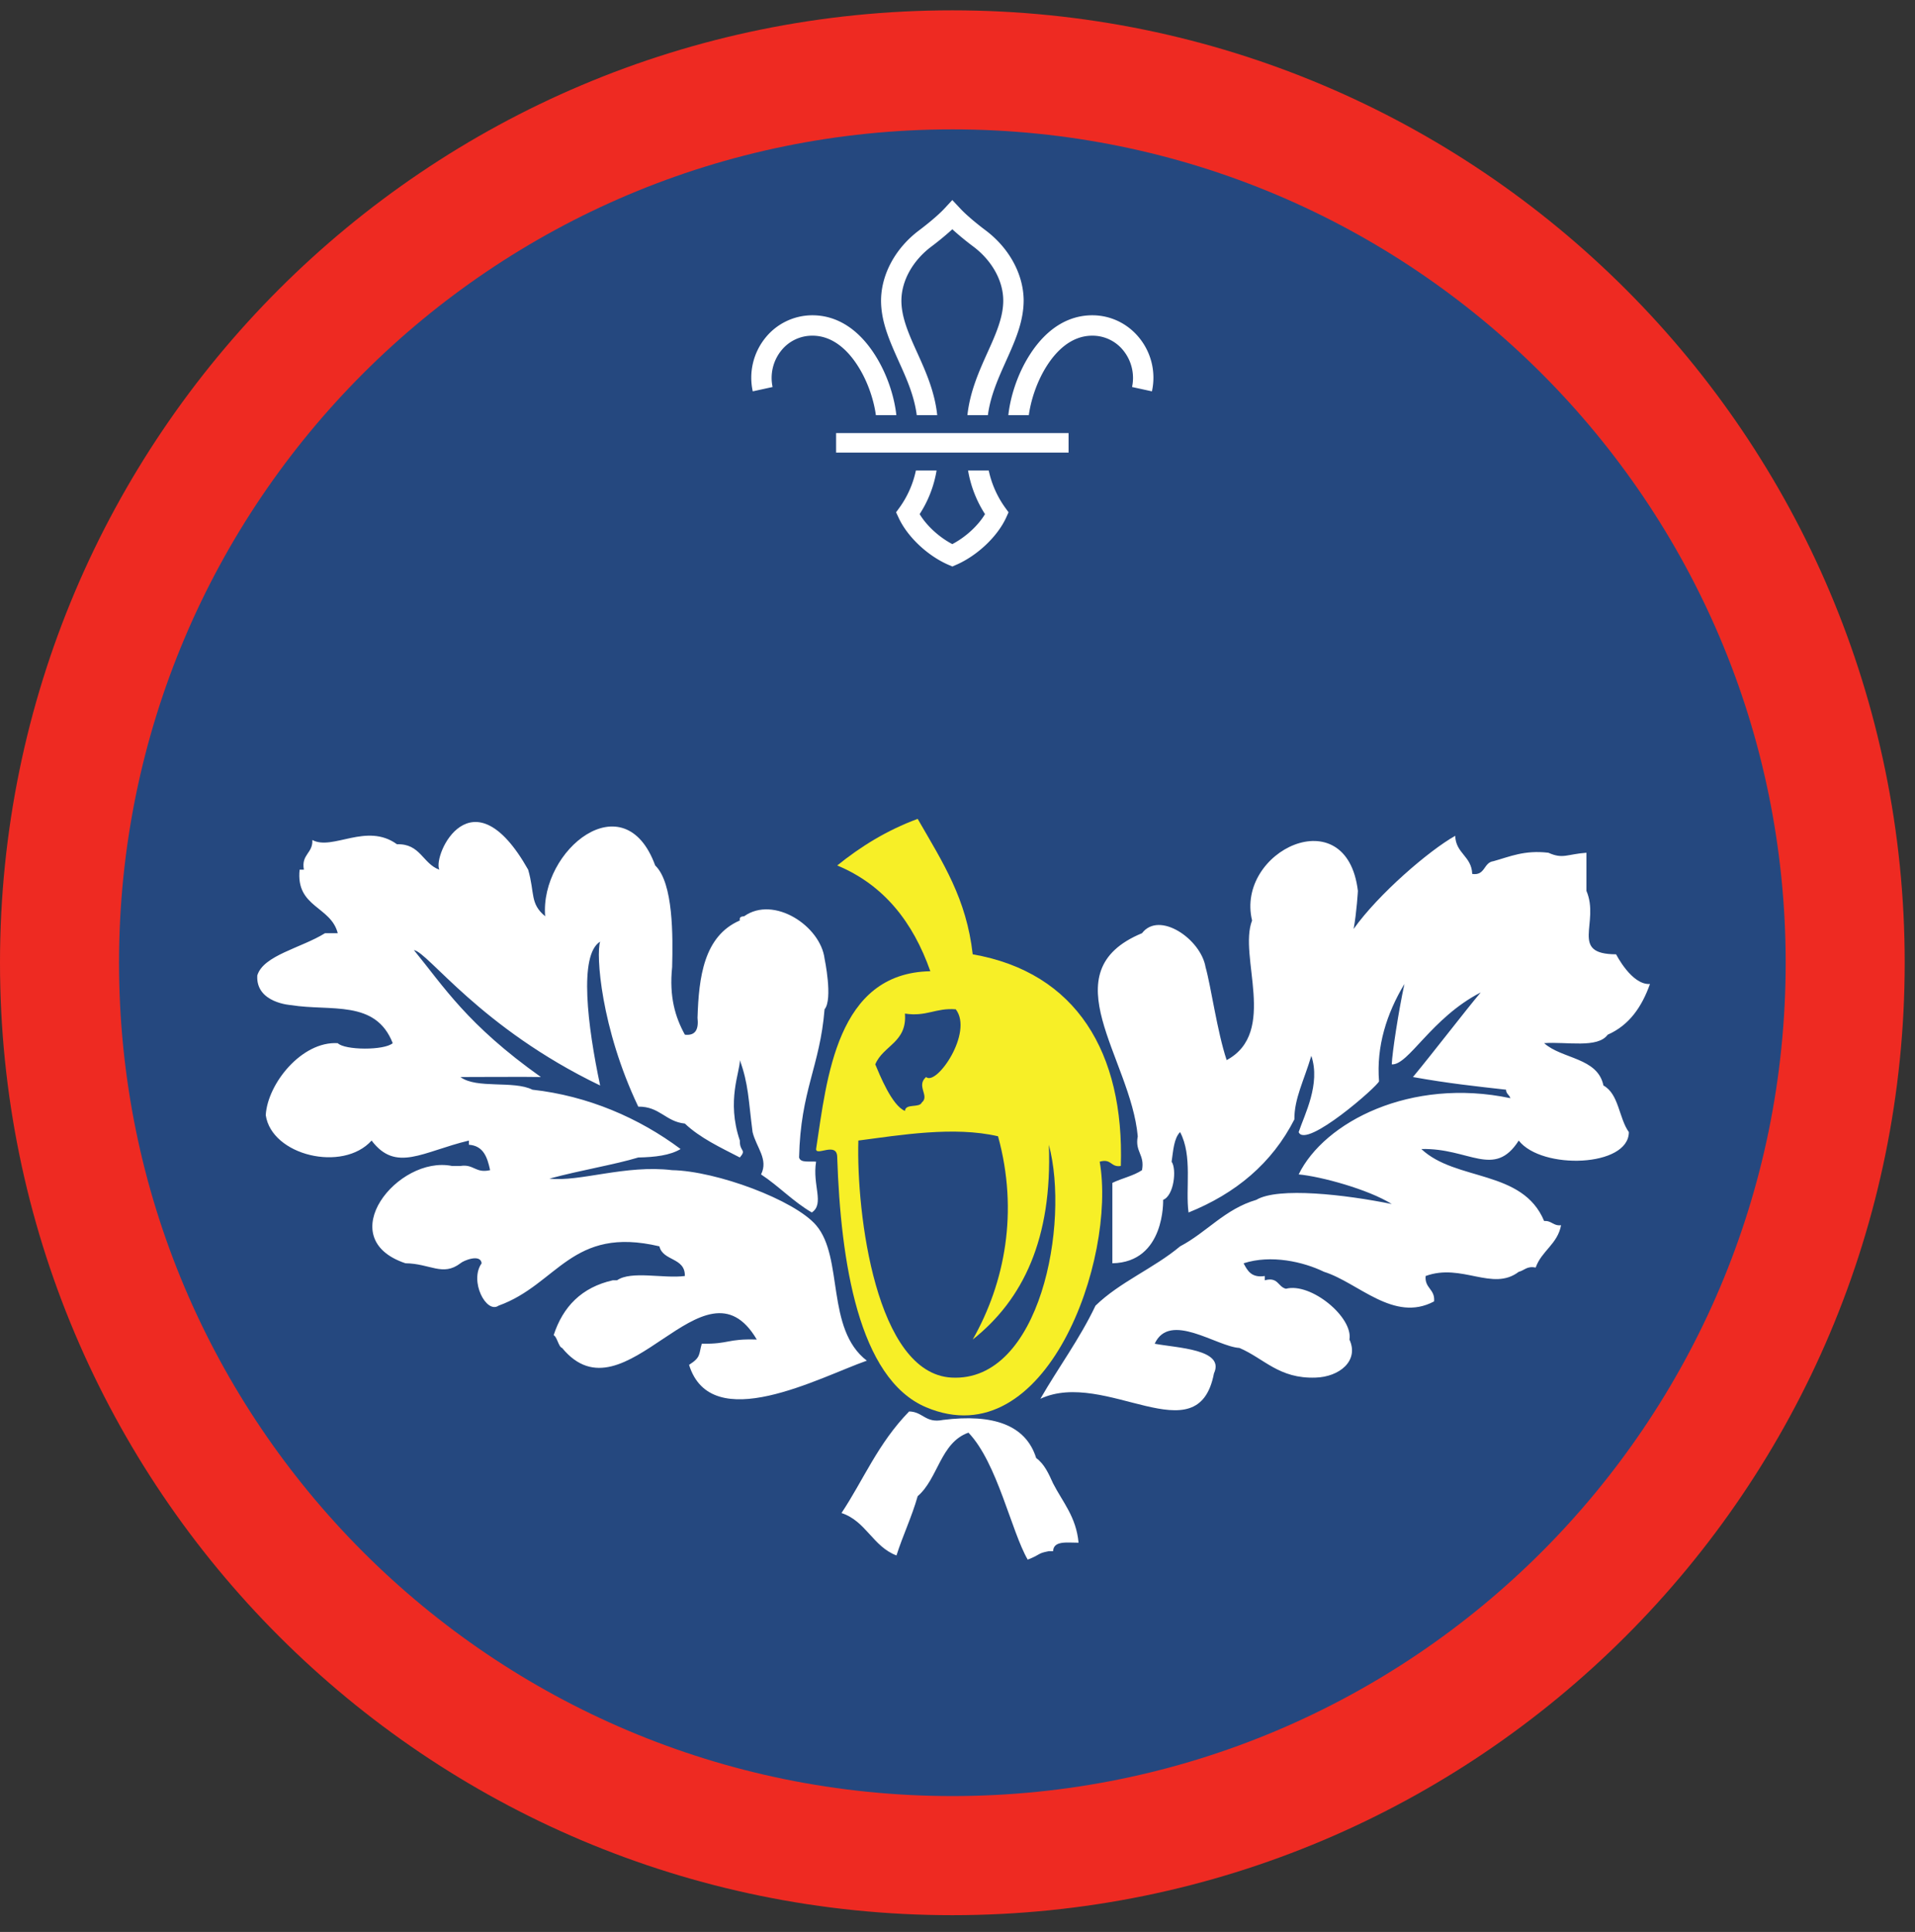
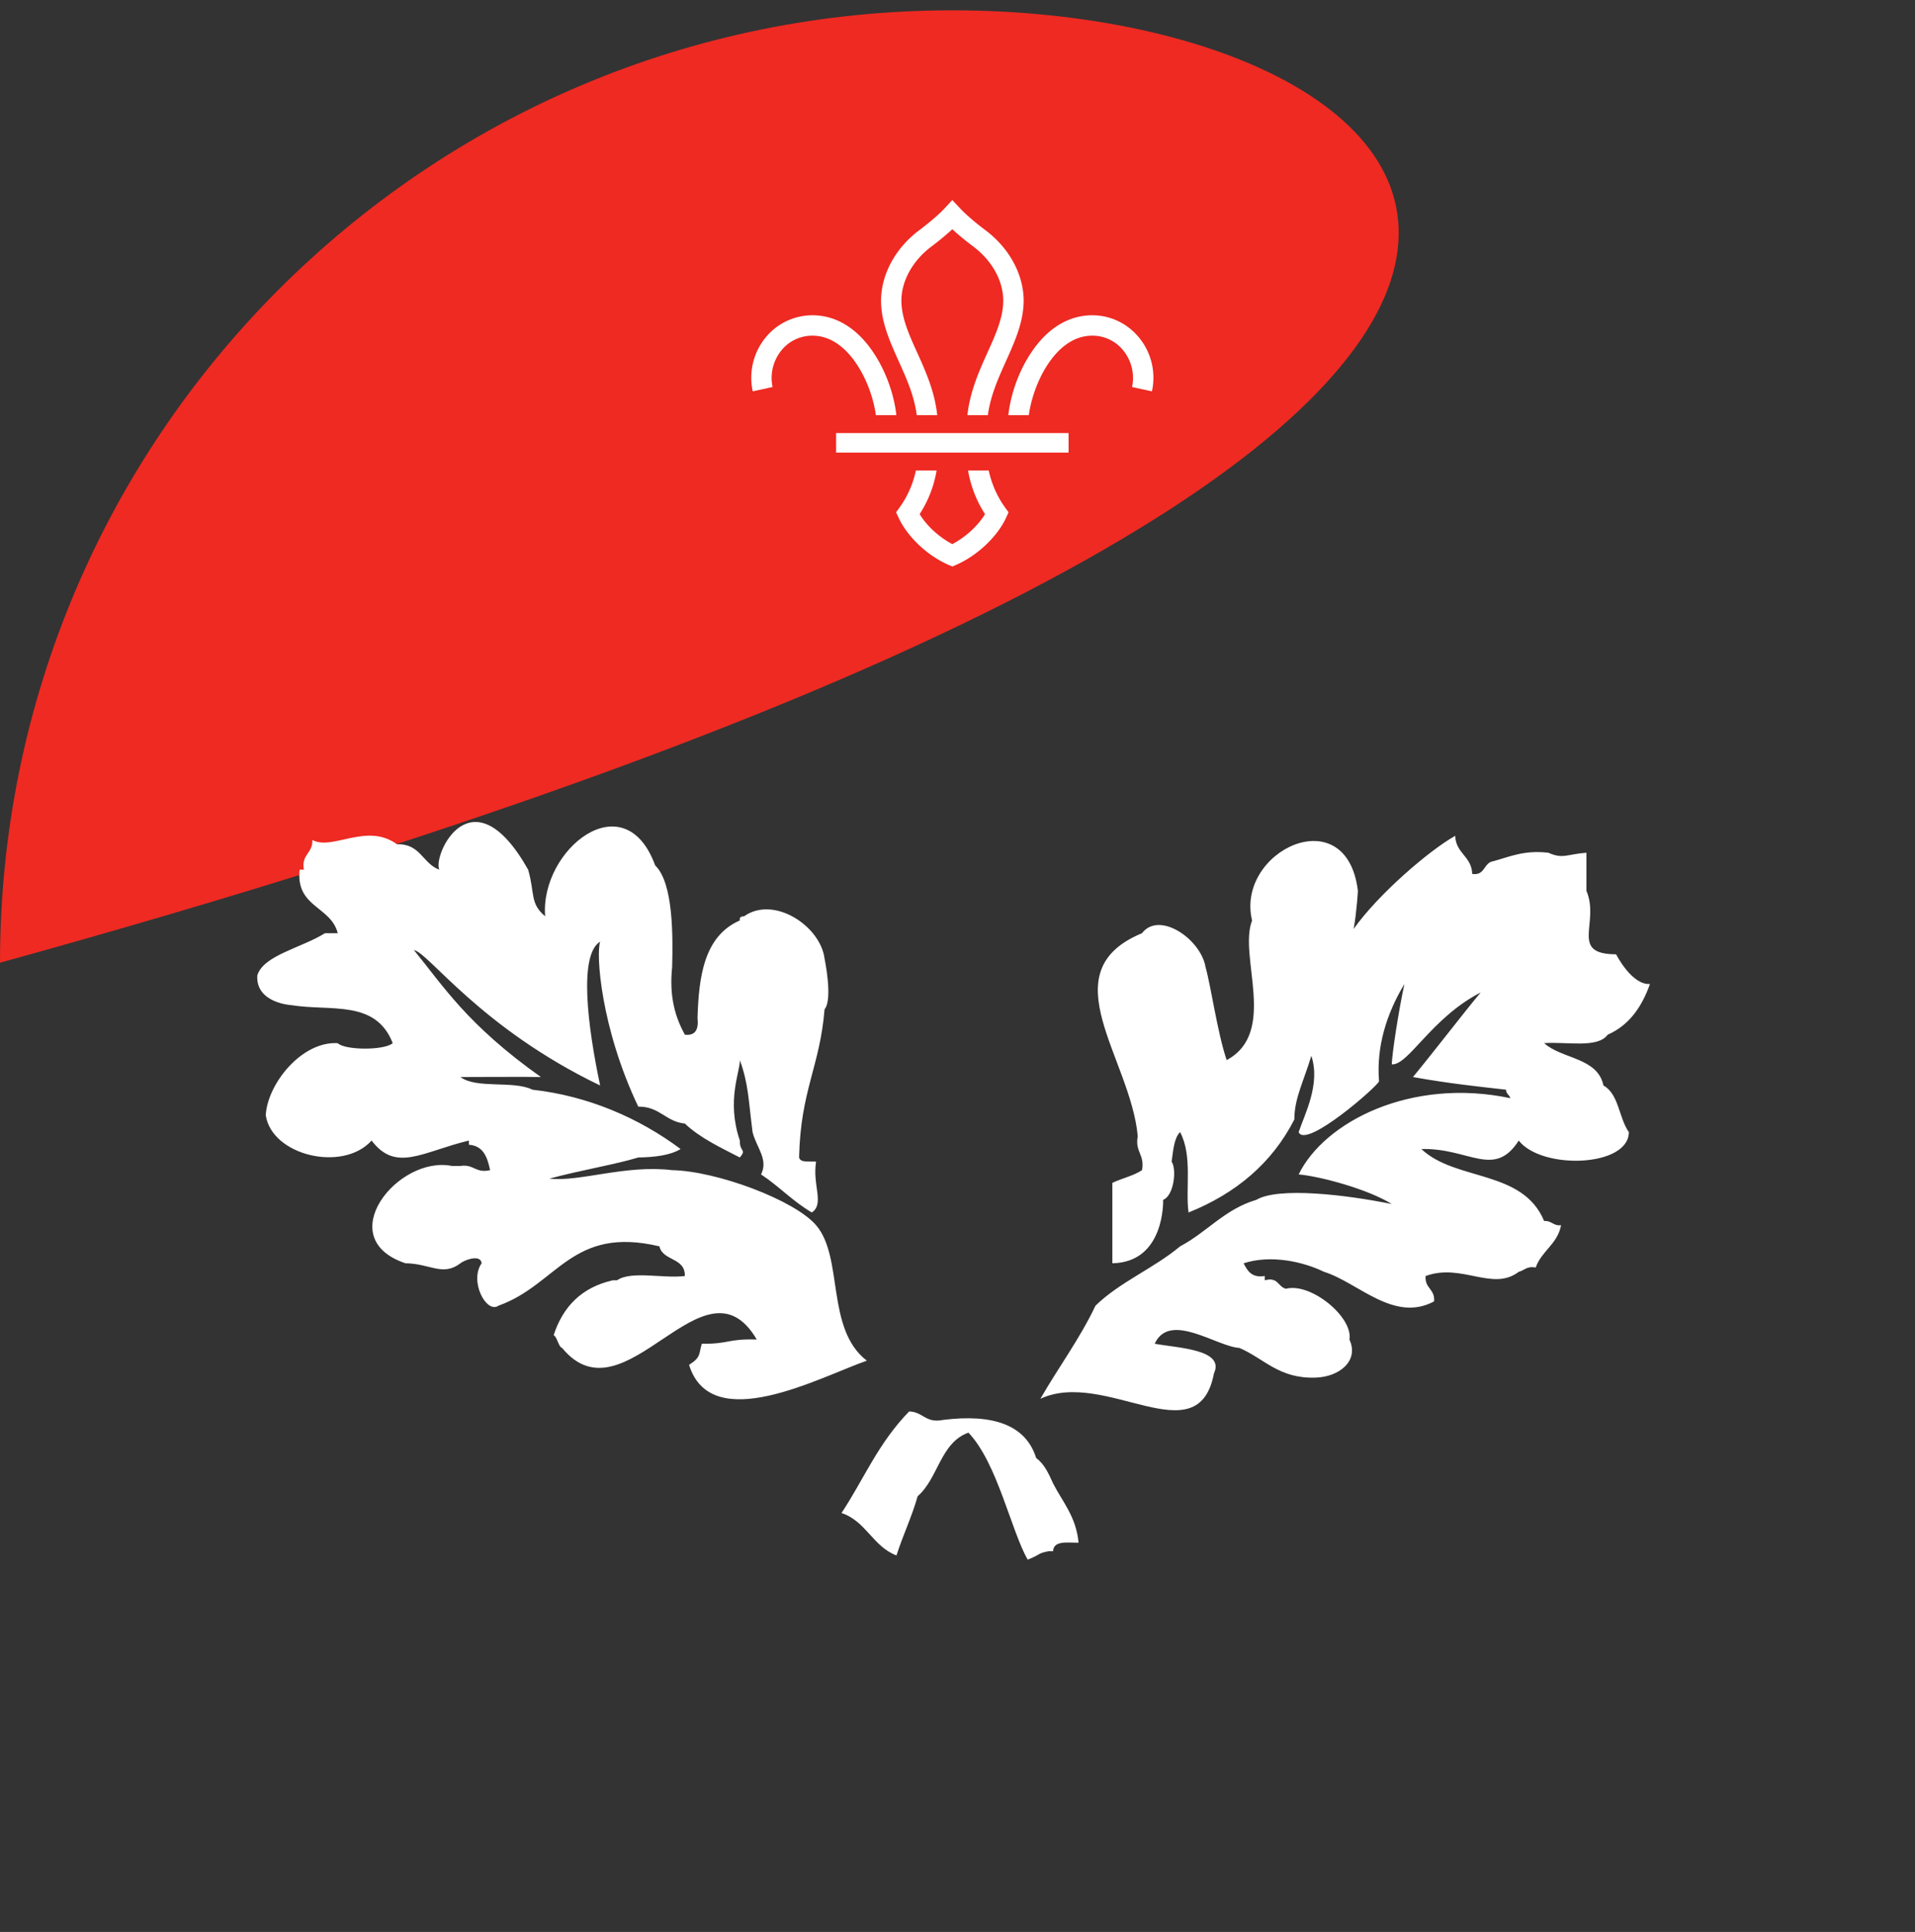
<svg xmlns="http://www.w3.org/2000/svg" height="153.333" viewBox="0 0 152 153.333" width="152">
  <rect x="0" y="0" width="152" height="153.333" fill="#333333" stroke="none" />
-   <path d="M75.588.82C33.844.82 0 34.664 0 76.408c0 41.75 33.844 75.595 75.588 75.595 41.75 0 75.595-33.844 75.595-75.595C151.183 34.664 117.339.82 75.588.82" fill="#ee2a22" fill-rule="evenodd" />
-   <path d="M141.735 76.408c0 36.532-29.615 66.141-66.142 66.141-36.53 0-66.145-29.609-66.145-66.141 0-36.525 29.615-66.14 66.145-66.14 36.527 0 66.142 29.615 66.142 66.14" fill="#25487f" fill-rule="evenodd" />
+   <path d="M75.588.82C33.844.82 0 34.664 0 76.408C151.183 34.664 117.339.82 75.588.82" fill="#ee2a22" fill-rule="evenodd" />
  <path d="M127.27 86.153c-.458-2.229-3.291-2.088-4.707-3.36 1.77-.134 4.244.434 5.046-.672 1.708-.75 2.708-2.207 3.355-4.025-1.448.104-2.688-2.355-2.688-2.355-3.74-.01-1.27-2.489-2.355-5.036V67.68c-1.557.114-1.864.521-3.02 0-1.906-.224-3.052.307-4.365.672-.796.104-.63 1.166-1.681 1.01-.048-1.416-1.303-1.614-1.35-3.025-2.078 1.167-6.098 4.624-8.062 7.39.245-1.338.338-3.02.338-3.02-.89-7.391-9.729-3.162-8.4 2.349-1.105 2.843 2.078 8.88-2.017 11.082-.755-2.265-1.239-5.839-1.676-7.385-.376-2.224-3.678-4.484-5.043-2.687-7.39 3.062-.89 9.916-.338 16.119-.239 1.245.573 1.443.338 2.688-.672.453-1.598.64-2.353 1.01v6.38c4.208-.078 4.03-5.035 4.03-5.035.871-.339 1.085-2.448.673-3.027.13-.88.177-1.844.672-2.35 1.005 1.886.412 4.491.672 6.382 3.749-1.51 6.625-3.907 8.401-7.39-.016-1.642.755-3.063 1.343-5.044.756 2.235-.542 4.667-1.004 6.053.552 1.376 6.301-3.667 6.38-4.036-.224-2.755.604-5.38 2.014-7.72-.468 2.173-.973 5.46-1.004 6.381 1.323.09 3.135-3.688 7.058-5.708-1.23 1.459-3.663 4.64-5.376 6.713 2.802.505 5.042.74 7.39 1.005 0 .34.271.402.34.673-7.908-1.667-14.777 1.896-16.802 6.051 1.75.157 5.53 1.183 7.39 2.35-3.683-.75-9.021-1.365-10.75-.333-2.511.738-3.922 2.571-6.052 3.692-2.074 1.74-4.787 2.828-6.714 4.708-1.265 2.657-2.943 4.901-4.374 7.39 5.161-2.4 12.514 4.585 13.776-2.014.896-1.918-2.902-2.017-4.704-2.355 1.188-2.593 4.947.24 6.724.333 1.964.839 3.146 2.46 6.046 2.355 1.876-.052 3.47-1.324 2.688-3.021.303-1.771-3.062-4.547-5.04-4.031-.642-.147-.61-.964-1.678-.672v-.339c-1.058.162-1.375-.417-1.683-1.01 2.177-.703 4.735-.126 6.385.677 2.724.853 5.538 4.057 8.735 2.348.09-.984-.76-1.03-.672-2.015 2.86-1.052 5.313 1.255 7.39-.333.454-.11.642-.48 1.345-.338.469-1.329 1.734-1.855 2.016-3.36-.631.073-.74-.38-1.344-.334-1.714-4.11-7.01-3.135-9.746-5.713 3.781-.104 5.781 2.374 7.73-.672 1.833 2.344 8.734 2.109 8.74-.672-.797-1.115-.787-3.026-2.016-3.698zm-45.025 29.568c-.829-2.64-3.428-3.521-7.39-3.026-1.402.286-1.59-.651-2.694-.672-2.49 2.557-3.614 5.422-5.369 8.062 1.943.636 2.494 2.662 4.364 3.366.516-1.615 1.213-3.048 1.683-4.704 1.63-1.396 1.797-4.25 4.03-5.042 2.298 2.407 3.39 7.807 4.704 10.079 1.099-.428.713-.486 1.678-.672h.337c.037-.86 1.126-.667 2.021-.672-.188-2.057-1.26-3.219-2.021-4.704-.348-.77-.692-1.546-1.343-2.015zM21.093 88.503c.464 3.207 6.115 4.562 8.402 2.02 1.937 2.562 4.046.88 7.724 0v.333c1.156.079 1.464 1 1.683 2.016-1.167.27-1.287-.5-2.355-.333h-.672c-4.296-.864-9.604 5.745-3.692 7.724 1.962.02 2.953 1.073 4.364 0 .202-.194 1.593-.787 1.682 0-1 1.406.375 4.041 1.344 3.364 4.692-1.687 5.787-6.359 12.766-4.708.276 1.188 2.052.865 2.02 2.354-1.687.22-4.25-.442-5.38.339h-.334c-2.468.557-3.962 2.083-4.702 4.364.26.079.396.943.672 1.005 4.99 6.074 11.265-7.791 15.453-.666-2.37-.074-2.147.364-4.365.333-.25.844-.047 1.062-1.01 1.677 1.76 5.667 10.38.973 14.11-.333-3.282-2.521-1.824-8.183-4.027-10.75-1.724-2.006-7.907-4.302-11.427-4.37-3.704-.448-7.339.948-9.74.672 2.584-.693 5.156-1.104 7.052-1.677 1.318-.026 2.527-.167 3.36-.672-3.302-2.468-7.354-4.219-11.761-4.709-1.484-.75-4.432-.046-5.713-1.005 0 0 5.912-.026 6.385 0-5.864-4.166-7.708-7.183-10.077-10.073 1.135.167 5.265 6.167 14.781 10.745-1-4.708-1.71-10.38 0-11.417-.339.97.047 6.839 3.025 13.095 1.703-.022 2.172 1.192 3.699 1.344 1.208 1.145 2.812 1.89 4.364 2.692.562-.667-.027-.427 0-1.344-1.084-3.182.03-5.468 0-6.386.688 1.907.672 3.084 1.01 5.714.302 1.23 1.276 2.157.673 3.36 1.416.932 2.546 2.156 4.03 3.02 1.027-.692.027-2.176.339-4.031-.505-.057-1.24.12-1.35-.333.115-5.318 1.657-7.22 2.022-11.76.677-.798 0-4.027 0-4.027-.323-2.583-4.021-5.03-6.385-3.359-.203.015-.402.052-.339.334-2.86 1.238-3.26 4.514-3.36 7.724.095.874-.124 1.442-1.004 1.342-.756-1.374-1.256-3-1.01-5.369.062-2.427.103-6.677-1.345-8.062-2.442-6.678-9.161-1.23-8.734 4.031-1.224-1.016-.807-1.807-1.35-3.698-4.457-7.891-7.593-1.178-7.052 0-1.322-.474-1.5-2.083-3.359-2.015-2.412-1.756-5.108.53-6.718-.339.052 1.067-.896 1.124-.672 2.354h-.339c-.317 3.005 2.484 2.89 3.026 5.042h-1.01c-1.87 1.167-4.906 1.755-5.376 3.359-.129 2.188 2.688 2.35 2.688 2.35 3.136.51 6.703-.465 8.063 3.02-.682.589-3.808.562-4.365 0-2.843-.173-5.567 3.203-5.714 5.709" fill="#fff" fill-rule="evenodd" />
-   <path d="M68.13 90.523c-.166 5.77 1.391 18.489 7.397 18.813 7.061.385 9.39-12.281 7.724-18.48.28 7.448-2.043 12.292-6.043 15.459 2.557-4.506 3.652-10.151 2.01-16.131-3.489-.817-7.78-.093-11.087.339zm9.078-14.782c8.23 1.438 12.037 7.808 11.756 16.798-.808.136-.73-.615-1.678-.339 1.35 7.714-4.234 23.521-13.78 19.49-5.375-2.276-6.777-11.588-7.053-19.823.011-1.312-1.693-.063-1.677-.672.86-5.62 1.62-13.979 9.068-14.11-1.37-3.89-3.677-6.849-7.39-8.395 1.858-1.5 3.931-2.792 6.385-3.698 2.041 3.536 3.869 6.344 4.369 10.75" fill="#f7ef27" fill-rule="evenodd" />
-   <path d="M75.864 80.107c1.412 1.838-1.525 6.11-2.359 5.374-.812.709.302 1.495-.333 2.016-.203.468-1.292.052-1.344.672-1.036-.417-2.021-2.906-2.355-3.693.625-1.51 2.537-1.73 2.355-4.03 1.719.264 2.443-.47 4.036-.34" fill="#25487f" fill-rule="evenodd" />
  <path d="M68.036 28.96c.896 1.365 1.344 2.928 1.485 3.99h1.624c-.135-1.302-.661-3.198-1.754-4.87-1.303-2-2.995-3.052-4.896-3.057h-.016a4.788 4.788 0 0 0-3.73 1.792 5.03 5.03 0 0 0-1 4.245l1.574-.344a3.466 3.466 0 0 1 .682-2.885 3.135 3.135 0 0 1 2.474-1.188h.01c1.683 0 2.86 1.26 3.547 2.317M79.776 40.279a7.877 7.877 0 0 1-1.297-2.934h-1.64a9.26 9.26 0 0 0 1.344 3.46c-.552.922-1.547 1.832-2.595 2.379-1.047-.547-2.036-1.457-2.593-2.38a9.065 9.065 0 0 0 1.344-3.459h-1.642a7.79 7.79 0 0 1-1.295 2.934l-.277.38.198.426c.687 1.495 2.265 3 3.937 3.735l.328.14h.005l.324-.14c1.671-.735 3.255-2.24 3.943-3.735l.192-.426-.276-.38M83.14 28.96c-.89 1.365-1.337 2.928-1.479 3.99h-1.625c.136-1.302.657-3.198 1.75-4.87 1.302-2 3-3.052 4.902-3.057h.01c1.453 0 2.812.656 3.729 1.792a5.012 5.012 0 0 1 1.005 4.245l-1.577-.344a3.467 3.467 0 0 0-.683-2.885 3.127 3.127 0 0 0-2.475-1.188h-.004c-1.688 0-2.865 1.26-3.553 2.317M72.765 32.95h1.626c-.198-1.88-.932-3.51-1.588-4.958-.652-1.437-1.267-2.808-1.256-4.161.016-1.563.906-3.156 2.385-4.266.261-.193.995-.761 1.656-1.37.663.609 1.402 1.177 1.663 1.37 1.478 1.11 2.369 2.703 2.38 4.266.01 1.353-.604 2.724-1.256 4.161-.651 1.448-1.385 3.077-1.589 4.959h1.626c.203-1.553.833-2.943 1.437-4.292.724-1.61 1.406-3.13 1.402-4.844-.022-2.063-1.153-4.136-3.032-5.542-.224-.166-1.375-1.041-2.036-1.761l-.595-.635-.588.635c-.661.72-1.817 1.595-2.036 1.761-1.881 1.406-3.01 3.48-3.032 5.542-.01 1.713.677 3.234 1.396 4.844.61 1.349 1.24 2.74 1.437 4.292M66.364 35.919h18.453v-1.547H66.364z" fill="#fff" />
</svg>